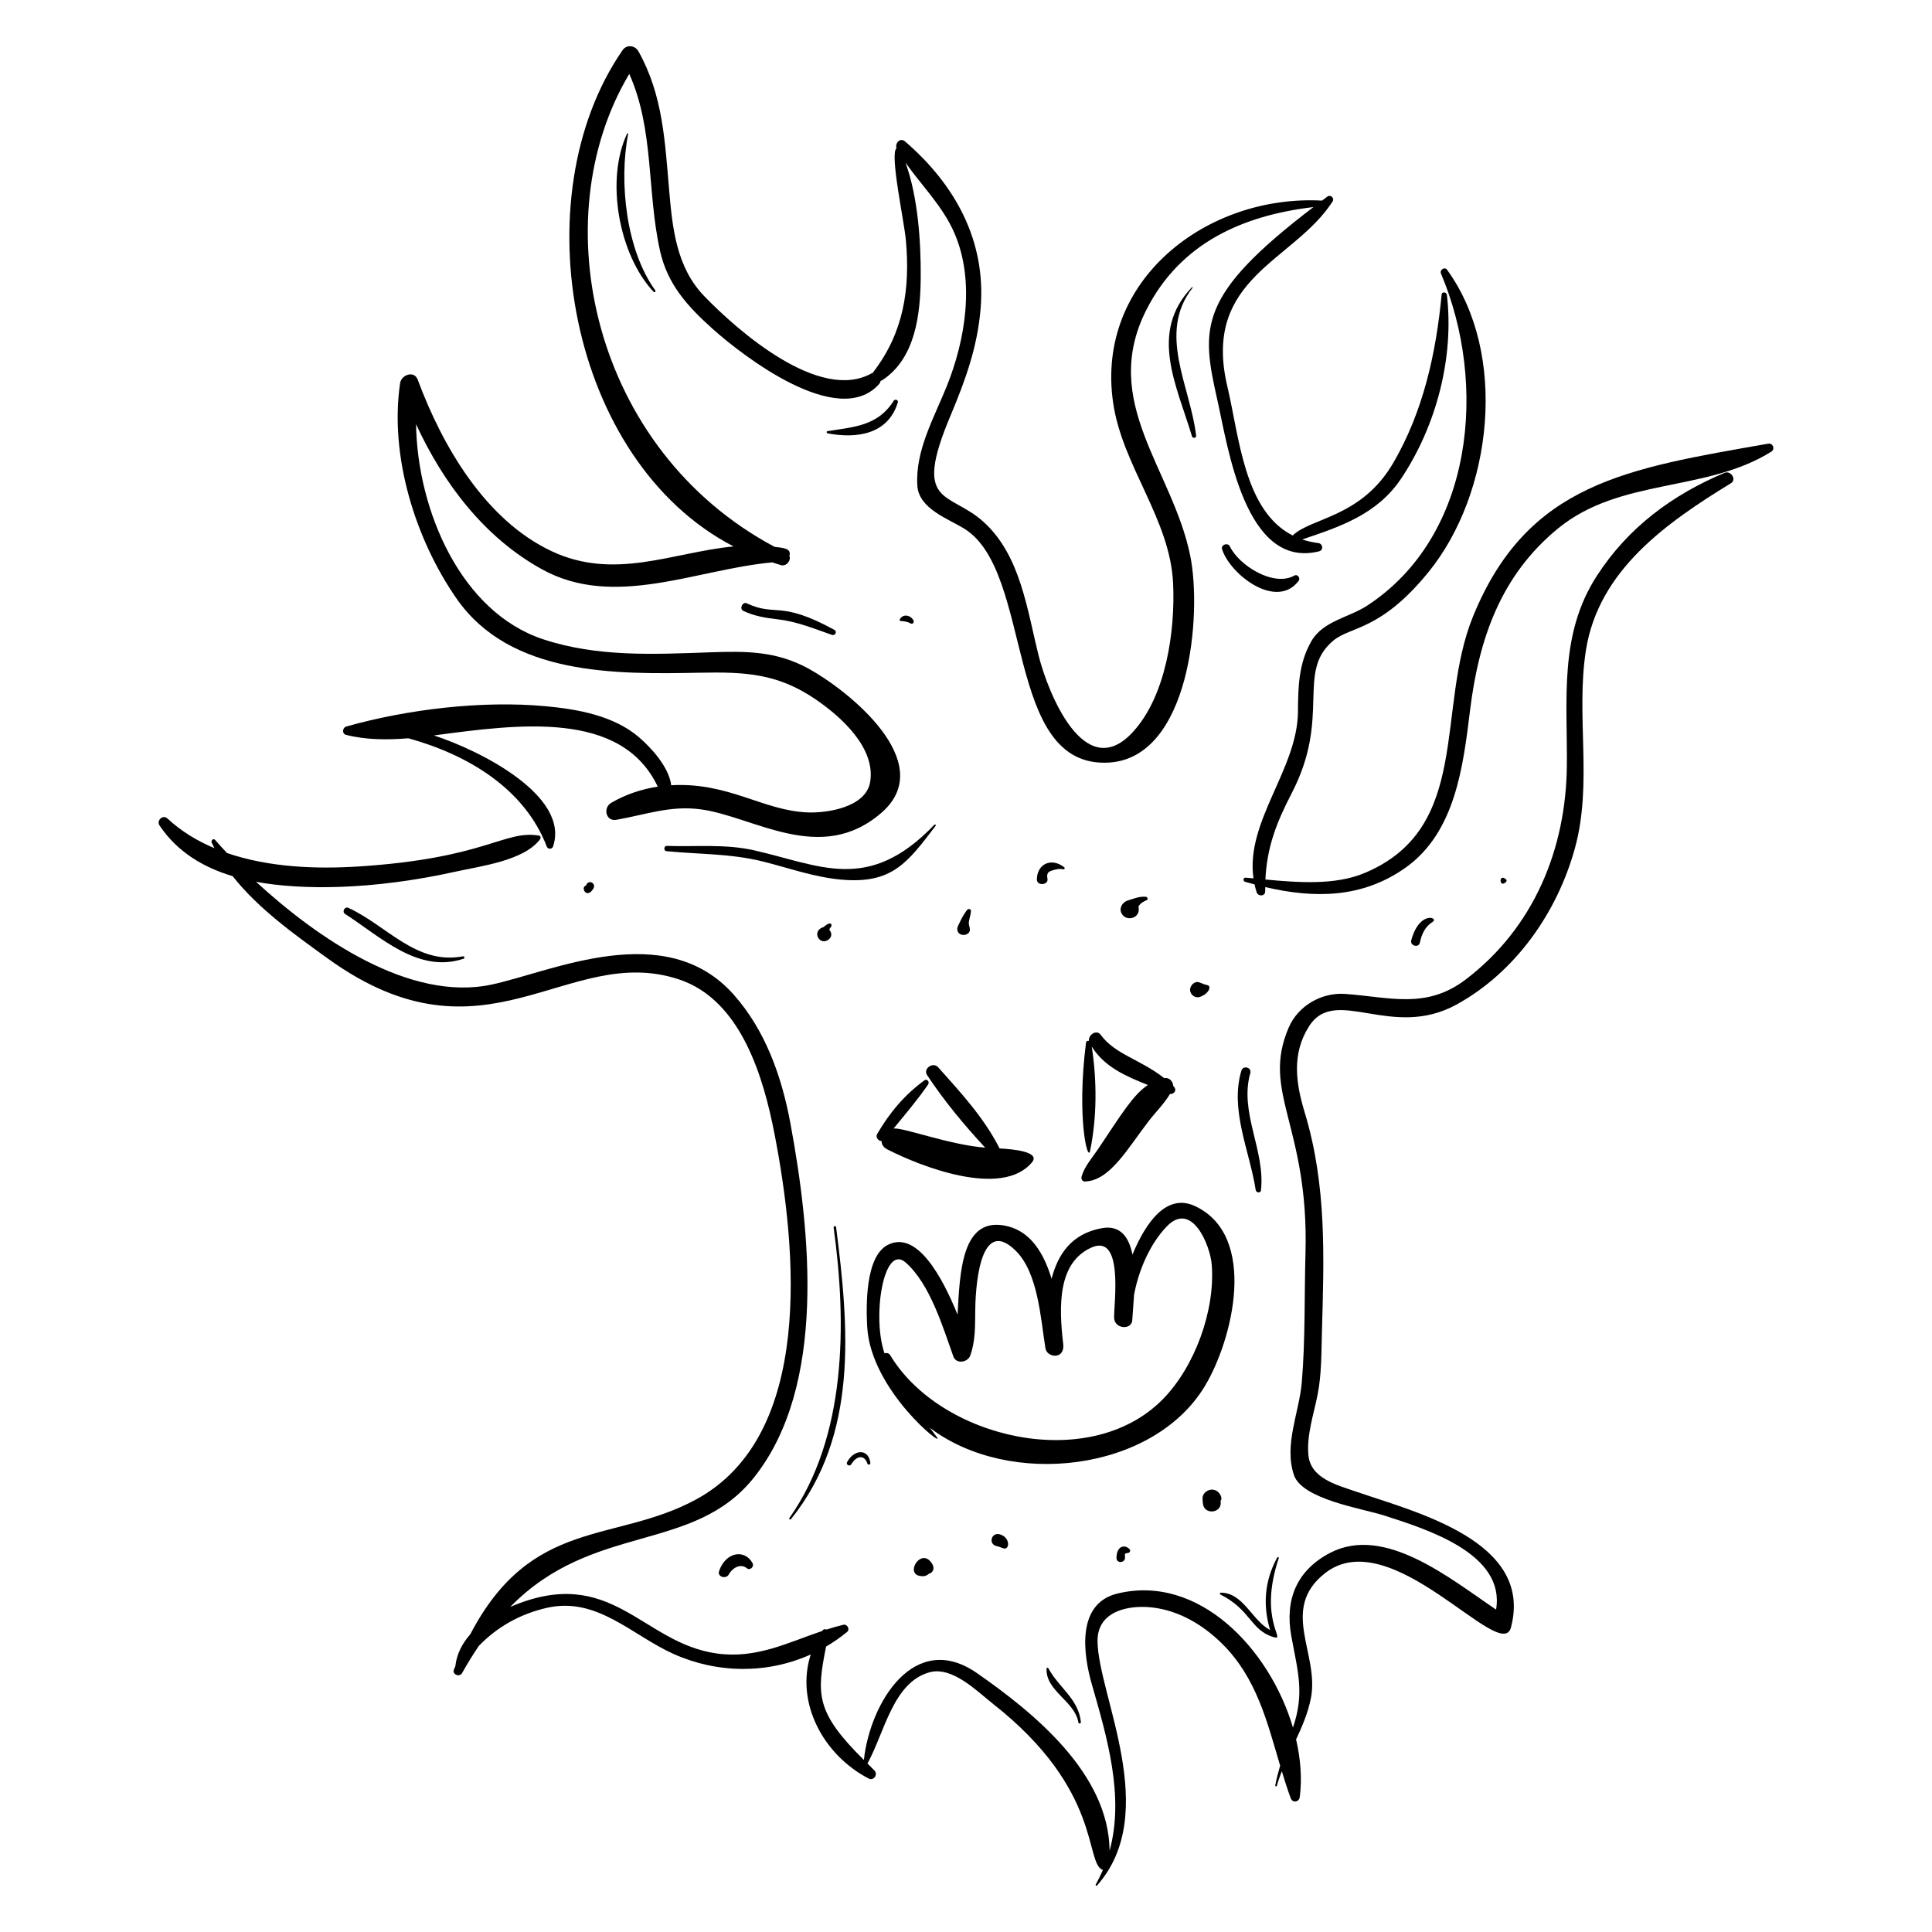
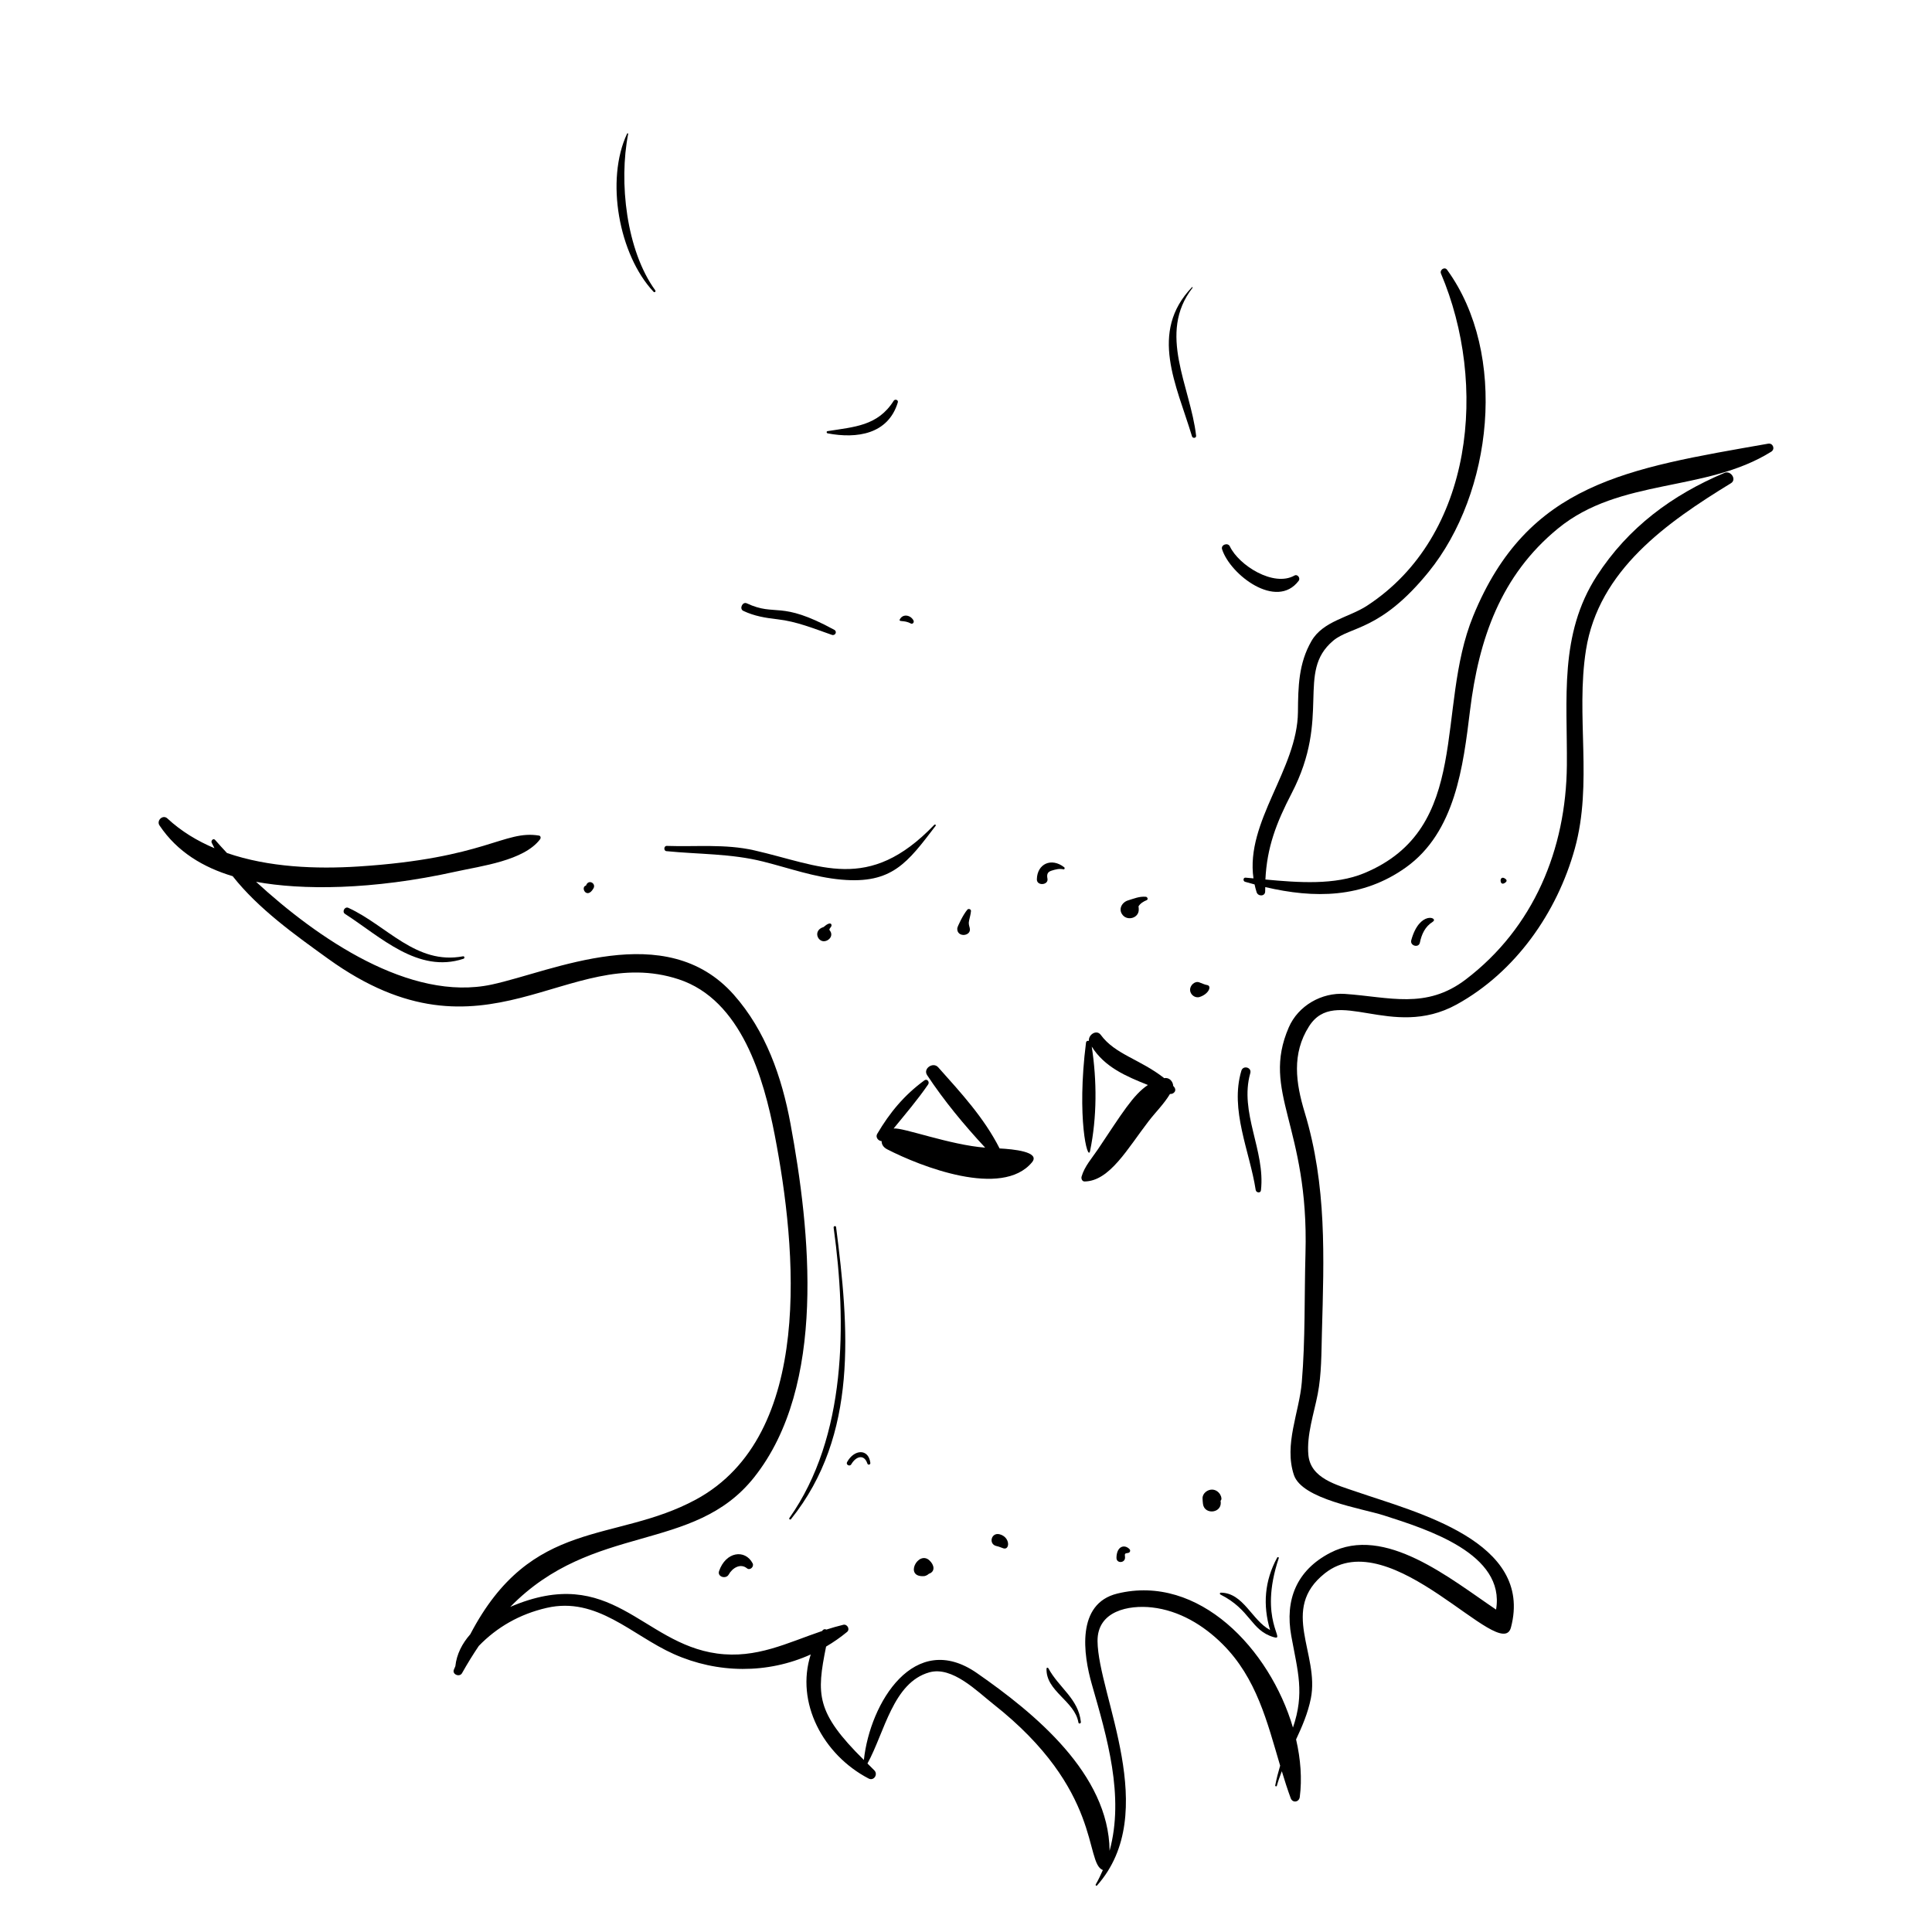
<svg xmlns="http://www.w3.org/2000/svg" fill="#000000" width="800px" height="800px" version="1.1" viewBox="144 144 512 512">
  <g>
    <path d="m602.72 272.06c1.609-0.984-0.051-3.441-1.684-2.754-13.934 5.867-25.566 14.492-33.852 27.293-10.055 15.535-7.793 32.68-7.949 50.227-0.199 22.234-8.797 43.047-26.801 56.746-10.531 8.016-20.258 4.633-32.027 3.824-6.144-0.422-12.375 3.113-14.867 8.871-7.465 17.23 5.383 26.008 4.426 59.898-0.32 11.398-0.02 22.785-0.977 34.16-0.672 7.996-4.773 16.469-2.094 24.547 2.152 6.481 18.129 8.895 23.844 10.727 11.516 3.695 32.246 10.164 29.734 24.957-12.152-8.184-29.492-22.559-43.965-15.035-8.906 4.629-12.039 12.457-10.305 22.023 1.719 9.469 3.578 15.078 0.445 24.285-6.125-20.789-24.945-40.793-46.547-35.516-10.965 2.676-9.008 16.172-6.75 24.051 4.031 14.062 8.66 29.621 4.703 44.113-0.203-20.375-19.875-36.469-35.148-47.086-16.582-11.527-28.34 7.867-29.969 23.02-12.789-12.652-12.562-17.371-10.016-30.051 1.926-1.133 3.789-2.418 5.559-3.879 0.863-0.715 0.043-2.144-1-1.895-1.523 0.367-3.004 0.797-4.461 1.266-0.449-0.191-0.84-0.09-1.168 0.387-9.168 3.09-17.359 7.391-27.828 5.961-20.016-2.734-27.887-23.906-54.797-12.355 21.953-22.469 48.543-14.086 64.621-34.332 19.312-24.312 14.895-65.309 9.633-93.746-2.289-12.371-6.578-24.629-15.02-34.156-18.09-20.41-48.078-6.137-64.168-2.688-21.664 4.644-46.223-12.324-62.43-27.23 12.027 2.211 30.68 2.234 53.004-2.723 6.598-1.465 17.973-2.867 22.258-8.551 0.242-0.32 0.195-0.902-0.289-0.98-9.266-1.516-14.07 6.039-47.91 8.195-11.109 0.707-23.711 0.242-34.777-3.578-1.074-1.152-2.141-2.305-3.137-3.461-0.477-0.555-1.168 0.191-0.91 0.742 0.23 0.492 0.488 0.969 0.738 1.449-4.574-1.93-8.824-4.484-12.488-7.894-1.188-1.105-2.953 0.555-2.078 1.859 4.719 7.055 11.648 11.125 19.387 13.449 6.863 8.695 16.586 15.605 25.309 21.891 41.773 30.094 63.223-4.293 92.875 5.43 16.641 5.457 22.555 26.18 25.477 41.328 5.766 29.93 10.613 79.5-20.902 96.551-21.551 11.66-43.527 4.59-59.789 35.699-2.176 2.469-3.621 5.312-3.957 8.469-0.129 0.301-0.258 0.605-0.387 0.906-0.523 1.258 1.508 2.086 2.156 0.934 1.422-2.535 2.902-4.934 4.445-7.219 4.824-4.981 10.816-8.43 18-10.086 13.309-3.062 22.559 7.262 33.633 12.219 11.68 5.231 24.91 5.293 36.336 0.129-4.102 12.75 3.293 26.613 15.34 32.879 1.383 0.719 2.555-1.105 1.512-2.164-0.602-0.609-1.211-1.219-1.82-1.82 4.562-8.285 6.762-21.449 16.395-24.156 6.066-1.703 12.645 5.016 16.902 8.367 29.098 22.895 24.18 42.18 29.082 44.027-0.555 1.281-1.16 2.555-1.879 3.809-0.141 0.246 0.164 0.48 0.355 0.266 17.062-19.27 0.238-50.461 0.117-64.742-0.07-8.031 8.277-9.617 14.418-8.93 7.25 0.816 13.672 4.703 18.719 9.734 9.02 8.984 11.832 20.656 15.258 32.199-0.504 1.707-0.965 3.438-1.305 5.246-0.047 0.246 0.359 0.348 0.426 0.105 0.367-1.332 0.832-2.613 1.324-3.875 0.727 2.402 1.488 4.793 2.356 7.148 0.496 1.344 2.223 1.059 2.398-0.309 0.625-4.801 0.238-10.02-0.977-15.27 1.613-3.449 3.125-6.949 3.91-10.848 2.379-11.797-8.359-23.59 3.695-33.156 17.551-13.922 46.73 24.195 49.336 14.336 6.047-22.875-25.121-30.516-40.973-35.98-5.266-1.816-12.113-3.519-12.707-9.711-0.504-5.289 1.477-11.02 2.473-16.164 1.023-5.277 0.965-10.859 1.109-16.215 0.559-20.152 1.316-39.012-4.566-58.441-2.348-7.758-3.488-15.523 1.168-22.816 7.004-10.969 21.82 3.754 39.109-5.769 15.582-8.582 26.613-24.34 31.312-41.309 4.805-17.344 0.207-35.168 2.957-52.625 3.352-21.195 21.441-33.809 38.418-44.207z" />
    <path d="m612.57 261.58c-37.387 6.574-63.688 10.367-78.156 45.664-10.117 24.676-0.172 56.219-28.891 68.156-7.734 3.215-17.469 2.496-26.176 1.68 0.406-8.48 2.836-14.914 6.969-22.879 10.57-20.363 1.051-31.992 10.973-40.391 4.609-3.902 12.531-2.519 25.285-18.211 17.016-20.934 21.113-57.816 4.914-80.109-0.664-0.91-2.023 0.051-1.609 1.02 12.34 29.062 8.875 69.492-19.648 88.043-4.727 3.074-11.625 4.035-14.668 9.309-3.43 5.934-3.535 12.109-3.594 18.816-0.137 15.164-13.949 29.031-11.785 44.102-0.711-0.066-1.418-0.129-2.106-0.191-0.645-0.055-0.711 0.926-0.133 1.094 0.844 0.242 1.688 0.473 2.527 0.699 0.152 0.688 0.324 1.379 0.547 2.07 0.379 1.172 2.273 1.137 2.262-0.227-0.004-0.395 0.023-0.75 0.027-1.137 12.957 3.019 25.719 3.023 37.254-5.203 13.141-9.375 15.199-26.883 17.008-41.602 2.328-18.949 8.121-35.781 23.312-48.23 16.488-13.512 39.145-9.496 56.516-20.352 1.102-0.695 0.453-2.348-0.828-2.121z" />
-     <path d="m515.35 270.78c9.289-13.934 14.039-32.012 12.09-48.648-0.086-0.75-1.312-0.914-1.391-0.09-1.473 15.535-4.867 30.969-12.785 44.574-8.496 14.602-21.832 14.539-26.684 19.293-12.863-6.504-14.141-26.078-17.305-39.422-6.856-28.895 17.562-33.105 27.859-49.07 0.602-0.93-0.52-1.953-1.398-1.297-0.457 0.34-0.922 0.699-1.383 1.043-30.348-1.664-60.129 20.961-55.359 53.594 2.453 16.793 15.113 30.766 15.895 47.875 0.574 12.57-1.863 29.75-10.637 39.328-12.93 14.121-22.586-10.734-24.918-19.895-3.133-12.305-4.793-26.914-14.789-35.852-9.07-8.113-18.77-3.988-8.719-27.895 4.004-9.516 7.227-18.328 8.062-28.723 1.434-17.859-6.82-32.73-20.035-44.109-1.301-1.121-2.703 0.438-2.273 1.777-1.855 1.527 2.043 19.289 2.504 24.539 1.129 12.812-0.617 24.281-8.566 34.688-0.078 0.102-0.105 0.199-0.156 0.301-0.102 0.035-0.199 0.047-0.305 0.105-13.828 7.871-35.559-11.238-44.438-20.434-7.348-7.609-8.406-17.891-9.285-28.031-1.117-12.926-1.648-25.262-8.137-36.82-0.898-1.602-3.109-1.906-4.211-0.312-26.93 38.941-14.293 108.89 29.418 131.51-16.137 1.551-31.523 9.109-48.191 1.273-17.645-8.289-28.996-27.922-35.52-45.477-0.938-2.523-4.34-1.258-4.66 0.922-2.836 19.301 3.988 41.32 14.969 57.113 14.242 20.48 42.273 20.066 64.434 19.637 12.105-0.234 20.688 0.164 30.875 7.168 6.648 4.57 15.762 12.746 14.297 21.758-1.102 6.766-11.43 8.289-16.52 8.098-11.891-0.445-20.965-8.074-36.211-7.203-0.586-4.856-5.41-10.051-8.566-12.746-6.719-5.742-16.293-7.418-24.785-8.203-16.773-1.555-36.551 0.812-52.742 5.383-1.047 0.297-1.223 1.918-0.066 2.215 5.25 1.332 10.836 1.371 16.504 0.902 15.836 4.371 30.844 13.395 36.695 28.738 0.266 0.699 1.391 0.711 1.637-0.016 4.57-13.449-19.273-25.484-31.566-29.473 22.289-2.961 49.664-6.805 59.328 13.574-4.273 0.645-8.441 2.023-12.332 4.281-2.211 1.285-1.469 4.984 1.344 4.5 7.793-1.344 14.219-3.836 22.297-2.781 14.066 1.836 31.934 15.012 48.09 0.812 15.082-13.258-9.047-32.398-19.449-38.098-8.566-4.691-16.574-4.648-26.09-4.316-14.941 0.52-29.816 1.301-44.23-3.457-21.805-7.195-33.328-34.148-33.688-56.996 7.262 15.719 18.125 30.062 33.438 38.488 19.125 10.527 40.855-0.039 60.973-1.871 0.766 0.242 1.516 0.512 2.297 0.727 1.477 0.402 2.742-1.27 2.231-2.434 0.625-2.074-1.723-2.125-3.922-2.41-48.375-25.789-61.484-86.852-38.512-125.33 6.629 14.789 4.648 31.219 8.16 46.918 1.988 8.891 7.316 14.715 13.941 20.648 7.996 7.164 33.324 26.77 44.117 14.613 0.219-0.246 0.332-0.539 0.398-0.84 0.168-0.047 0.332-0.105 0.488-0.211 8.828-5.836 10.07-17.676 10.133-27.387 0.059-9.156-0.703-21.055-4.027-30.227 4.391 6.25 9.883 11.531 12.996 18.758 5.457 12.68 2.867 28.27-2.094 40.562-3.359 8.328-8.355 17.02-7.769 26.285 0.395 6.211 8.363 8.809 12.598 11.496 18.305 11.609 10.312 63.484 38.125 61.887 21.527-1.238 24.754-39.246 21.598-54.805-4.652-22.941-24.008-40.707-11.645-65.137 9.027-17.836 25.707-25.078 44.293-27.27-30.719 23.434-29.828 31.816-25.453 51.172 2.777 12.277 7.312 44.918 26.934 40.059 1.258-0.312 1.031-2.043-0.191-2.191-1.535-0.188-2.941-0.52-4.258-0.961 10.094-3.398 19.898-6.652 26.246-16.18z" />
-     <path d="m463.27 511.38c7.441-12.309 14.219-39.836-2.535-47.734-7.5-3.539-13.027 4.168-16.625 12.832-0.91-4.555-3.148-7.918-8.16-6.992-7.969 1.477-11.574 6.867-13.27 13.391-1.988-6.543-5.344-12.297-11.527-13.879-12.367-3.16-12.77 12.168-13.387 23.402-3.977-9.816-10.707-22.438-18.465-18.504-6.055 3.07-5.769 16.367-5.492 21.625 0.898 17.031 20.961 32.699 18.453 29.312-0.617-0.832-1.238-1.652-1.855-2.469 20.996 16.023 59.102 11.777 72.863-10.984zm-83.352-8.238c-0.344-0.574-0.988-0.68-1.504-0.48-3.356-9.59-0.285-29.215 5.574-24.098 6.434 5.621 9.852 17.047 12.66 24.91 0.754 2.106 3.82 1.598 4.484-0.246 1.367-3.793 1.277-7.852 1.312-11.832 0.035-4.356 0.742-25.781 10.719-15.953 5.981 5.894 6.602 17.992 7.894 25.895 0.395 2.414 4.918 3.043 4.734-0.832h0.004c-1.258-10.516-1.457-21.809 7.352-25.852 8.668-3.981 6.055 14.527 6.102 18.516 0.039 3.125 4.945 3.465 4.832 0.363 0.062-1.379 0.305-3.699 0.457-6.375 1.07-5.996 4.008-13.336 8.695-18.172 6.644-6.856 11.477 5.07 11.883 10.121 0.977 12.113-4.473 27.113-13.016 35.762-19.48 19.707-58.941 10.336-72.184-11.727z" />
+     <path d="m515.35 270.78z" />
    <path d="m434.98 448.55c-1.543 2.301-3.586 4.559-4.348 7.254-0.152 0.535 0.129 1.309 0.801 1.297 6.656-0.086 11.398-8.758 16.965-15.977 1.922-2.492 4.074-4.559 5.66-7.211 0.98 0.109 2.086-0.961 0.859-2.129-0.062-1.148-1-2.332-2.375-2.059-6.465-5.055-13.023-6.285-16.824-11.469-1.125-1.535-3.352-0.023-3.133 1.586-0.352-0.086-0.727 0.035-0.785 0.504-2.519 19.887 0.457 31.672 1.078 28.672 1.844-8.914 1.836-18.648 0.445-27.664 3.414 5.465 9.141 7.887 14.883 10.18-3.918 2.609-6.863 7.523-13.227 17.016z" />
    <path d="m389.69 428.91c4.559 6.891 9.797 13.195 15.391 19.227-9.289-0.695-21.895-5.422-24.266-5.07 3.129-3.836 6.328-7.566 9.152-11.68 0.453-0.656-0.27-1.609-0.992-1.082-5.32 3.894-9.172 8.512-12.512 14.199-0.523 0.891 0.332 1.891 1.176 1.898-0.012 0.828 0.418 1.633 1.48 2.18 8.785 4.527 30.422 13.02 38.367 3.445 2.324-2.801-5.019-3.496-8.582-3.676-4.117-8.129-10.207-14.707-16.285-21.52-1.336-1.5-4.074 0.348-2.93 2.078z" />
    <path d="m488.16 297.92c0.531-0.703-0.293-1.859-1.125-1.391-5.516 3.113-14.723-2.703-17.109-7.727-0.531-1.117-2.449-0.434-2.062 0.766 2.184 6.766 14.438 16.133 20.297 8.352z" />
    <path d="m381.93 250.64c0.203-0.672-0.754-0.969-1.094-0.426-4.215 6.695-10.492 6.91-17.527 8.043-0.352 0.055-0.277 0.527 0.031 0.586 7.742 1.469 16.027 0.258 18.59-8.203z" />
    <path d="m341.91 303.89c-1.141-0.531-2.062 1.457-0.93 1.996 2.914 1.387 5.875 1.867 9.059 2.231 5.106 0.578 9.609 2.457 14.418 4.129 0.891 0.309 1.488-0.871 0.637-1.336-14.516-7.941-15.379-3.387-23.184-7.019z" />
    <path d="m391.95 362.85c0.18-0.234-0.164-0.465-0.355-0.266-17.504 18.27-30.188 10.734-47.773 6.754-7.621-1.727-15.387-0.895-23.125-1.164-0.789-0.027-0.875 1.312-0.09 1.391 8.68 0.863 17.082 0.613 25.629 2.758 6.988 1.754 13.52 4.144 20.738 4.789 13.434 1.195 17.508-4.473 24.977-14.262z" />
    <path d="m353.62 546.59c17.926-22.344 15.352-50.766 11.953-77.398-0.055-0.426-0.711-0.293-0.652 0.133 3.473 25.168 3.508 55.395-11.723 76.965-0.191 0.273 0.215 0.562 0.422 0.301z" />
    <path d="m421.34 586.19c-0.211 6.019 7.477 8.562 8.453 14.297 0.074 0.43 0.695 0.285 0.652-0.133-0.633-6.18-5.883-9.133-8.613-14.246-0.113-0.211-0.484-0.191-0.492 0.082z" />
    <path d="m467.55 566.07c-0.301-0.004-0.379 0.367-0.117 0.5 8.086 4.07 7.969 9.484 14.109 11.293 3.492 1.031-4.191-4.41 1.34-20.926 0.094-0.277-0.277-0.41-0.414-0.164-3.356 6.156-3.844 12.598-1.883 19.195-4.797-2.516-7.043-9.84-13.035-9.898z" />
    <path d="m472.98 427.74c-3.117 10.383 2.223 21.391 3.793 31.621 0.113 0.734 1.293 0.926 1.391 0.09 1.207-10.559-5.789-20.582-2.824-31.066 0.426-1.523-1.906-2.148-2.359-0.645z" />
    <path d="m401.32 385.44c0.047-0.484-0.652-0.727-0.953-0.379-1.141 1.316-2.652 4.519-2.68 4.953-0.16 2.559 3.867 2.141 3.301-0.094-0.203-0.801-0.352-1.156-0.16-2.016 0.191-0.848 0.41-1.609 0.492-2.465z" />
    <path d="m422.65 374.74c1.117-0.348 2.008-0.598 3.188-0.359 0.312 0.062 0.402-0.375 0.195-0.539-3.387-2.66-7.164-0.941-7.254 3.172-0.043 1.852 3.148 1.582 2.809-0.176-0.207-1.051-0.031-1.758 1.062-2.098z" />
    <path d="m362.25 389.68c-2.477 0.75-1.871 3.246-0.367 3.695 1.375 0.41 3.352-1.273 1.922-2.922-0.027-0.309 0.203-0.555 0.422-0.832 0.355-0.441 0.121-1.781-1.977 0.059z" />
    <path d="m447.88 382.55c0.484-0.195 0.195-0.867-0.23-0.898-1.727-0.137-3.055 0.461-4.684 0.953-1.684 0.508-2.703 2.41-1.418 3.922 1.312 1.547 4.148 0.777 4.231-1.355 0.012-0.328-0.016-0.66-0.062-0.988 0.496-0.789 1.316-1.285 2.164-1.633z" />
    <path d="m388.99 561.68c0.441-0.098 0.832-0.301 1.168-0.609 1.723-0.57 1.488-2.316 0.145-3.555-2.988-2.75-6.867 4.644-1.312 4.164z" />
    <path d="m467.46 541.7c0.703-0.465-0.203-2.828-2.164-2.938-1.258-0.07-2.66 0.988-2.609 2.34 0.02 0.5 0.051 0.992 0.117 1.488 0.422 3.008 5.305 2.434 4.656-0.891z" />
    <path d="m459.38 406.33c0.027 1.258 1.32 2.277 2.555 1.875 2.457-0.801 3.273-2.969 1.941-3.16-0.535-0.074-1.438-0.477-2.039-0.703-1.227-0.465-2.481 0.824-2.457 1.988z" />
    <path d="m520.28 393.82c0.465-2.258 1.383-4.266 3.41-5.535 1.684-1.051-3.488-3.133-5.688 4.879-0.406 1.488 1.969 2.137 2.277 0.656z" />
    <path d="m542.6 378.09c0.926-0.469 0.828-0.969 0.062-1.363-1.344-0.695-1.281 1.98-0.062 1.363z" />
    <path d="m386.09 308.45c-0.691-1.402-2.723-1.906-3.59-0.375-0.504 0.887 1.055 0.148 2.844 1.145 0.512 0.285 0.98-0.289 0.746-0.77z" />
    <path d="m299.3 378.68c-1.594 0.418 0.234 3.816 1.984 0.73 0.75-1.324-1.367-2.523-1.984-0.73z" />
    <path d="m408.16 553.74c0.594 0.113 1.168 0.406 1.746 0.586 1.75 0.539 1.863-2.957-0.969-3.719-2.281-0.617-3.086 2.691-0.777 3.133z" />
    <path d="m369.6 532.05c1.203-2.098 3.387-2.809 4.258-0.203 0.168 0.5 0.859 0.336 0.793-0.184-0.492-3.82-4.266-3.637-6.16-0.203-0.398 0.715 0.707 1.293 1.109 0.59z" />
    <path d="m442.93 555.55c0.508-0.062 0.773-0.633 0.391-1.023-1.336-1.359-3.391-0.777-3.445 2.285-0.031 1.645 2.461 1.453 2.262-0.227-0.105-0.848-0.051-0.934 0.793-1.035z" />
    <path d="m334.56 560.36c-0.523 1.527 1.844 2.211 2.559 0.906 0.938-1.707 3.09-3.07 4.828-1.652 0.82 0.668 1.969-0.445 1.504-1.324-2-3.789-7.113-3.121-8.891 2.07z" />
    <path d="m310.19 179.41c-5.781 12.238-2.211 32.105 7.012 41.918 0.262 0.281 0.676-0.074 0.453-0.383-7.688-10.582-9.688-28.664-7.184-41.457 0.035-0.168-0.215-0.223-0.281-0.078z" />
    <path d="m459.87 220.12c-11.445 11.969-4.09 25.871 0.027 39.527 0.176 0.582 1.16 0.477 1.086-0.164-1.504-13.148-10.367-27.121-0.941-39.223 0.09-0.117-0.074-0.242-0.172-0.141z" />
    <path d="m236.32 384.59c-0.953-0.438-1.77 1.035-0.887 1.605 9.414 6.062 19.352 15.863 31.391 11.891 0.398-0.133 0.301-0.734-0.133-0.652-12.43 2.34-20.168-8.172-30.371-12.844z" />
  </g>
</svg>